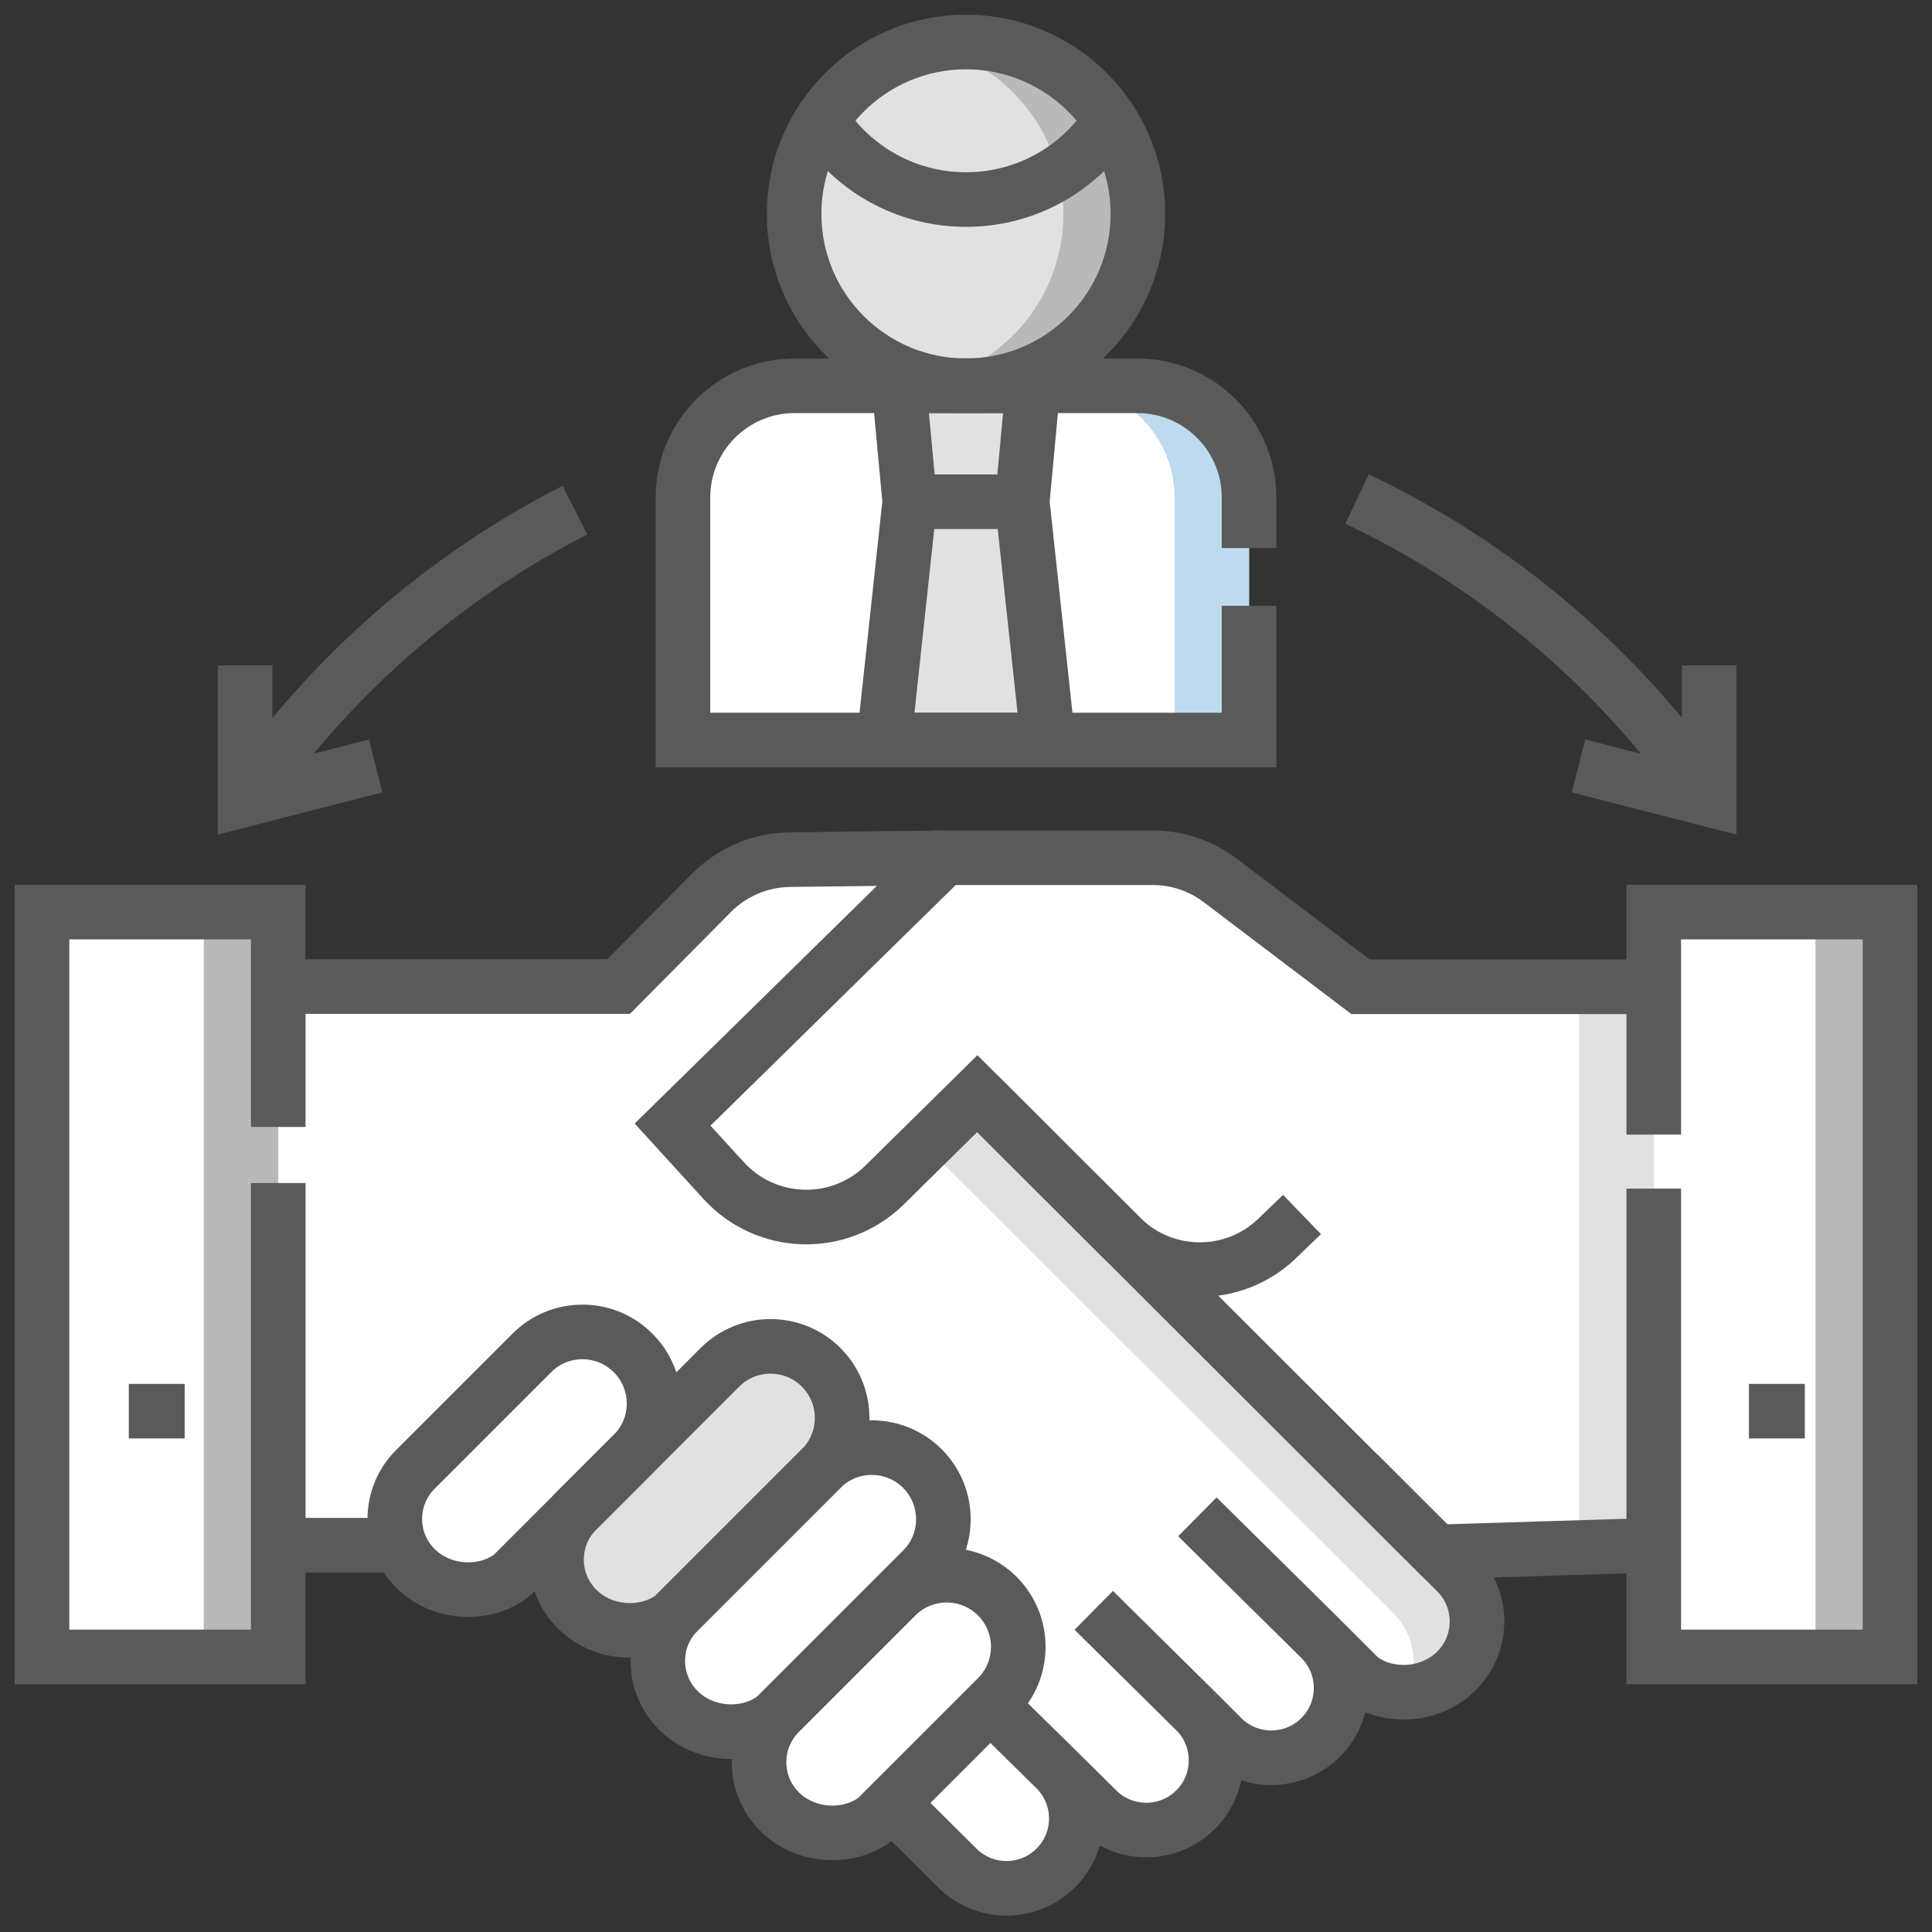
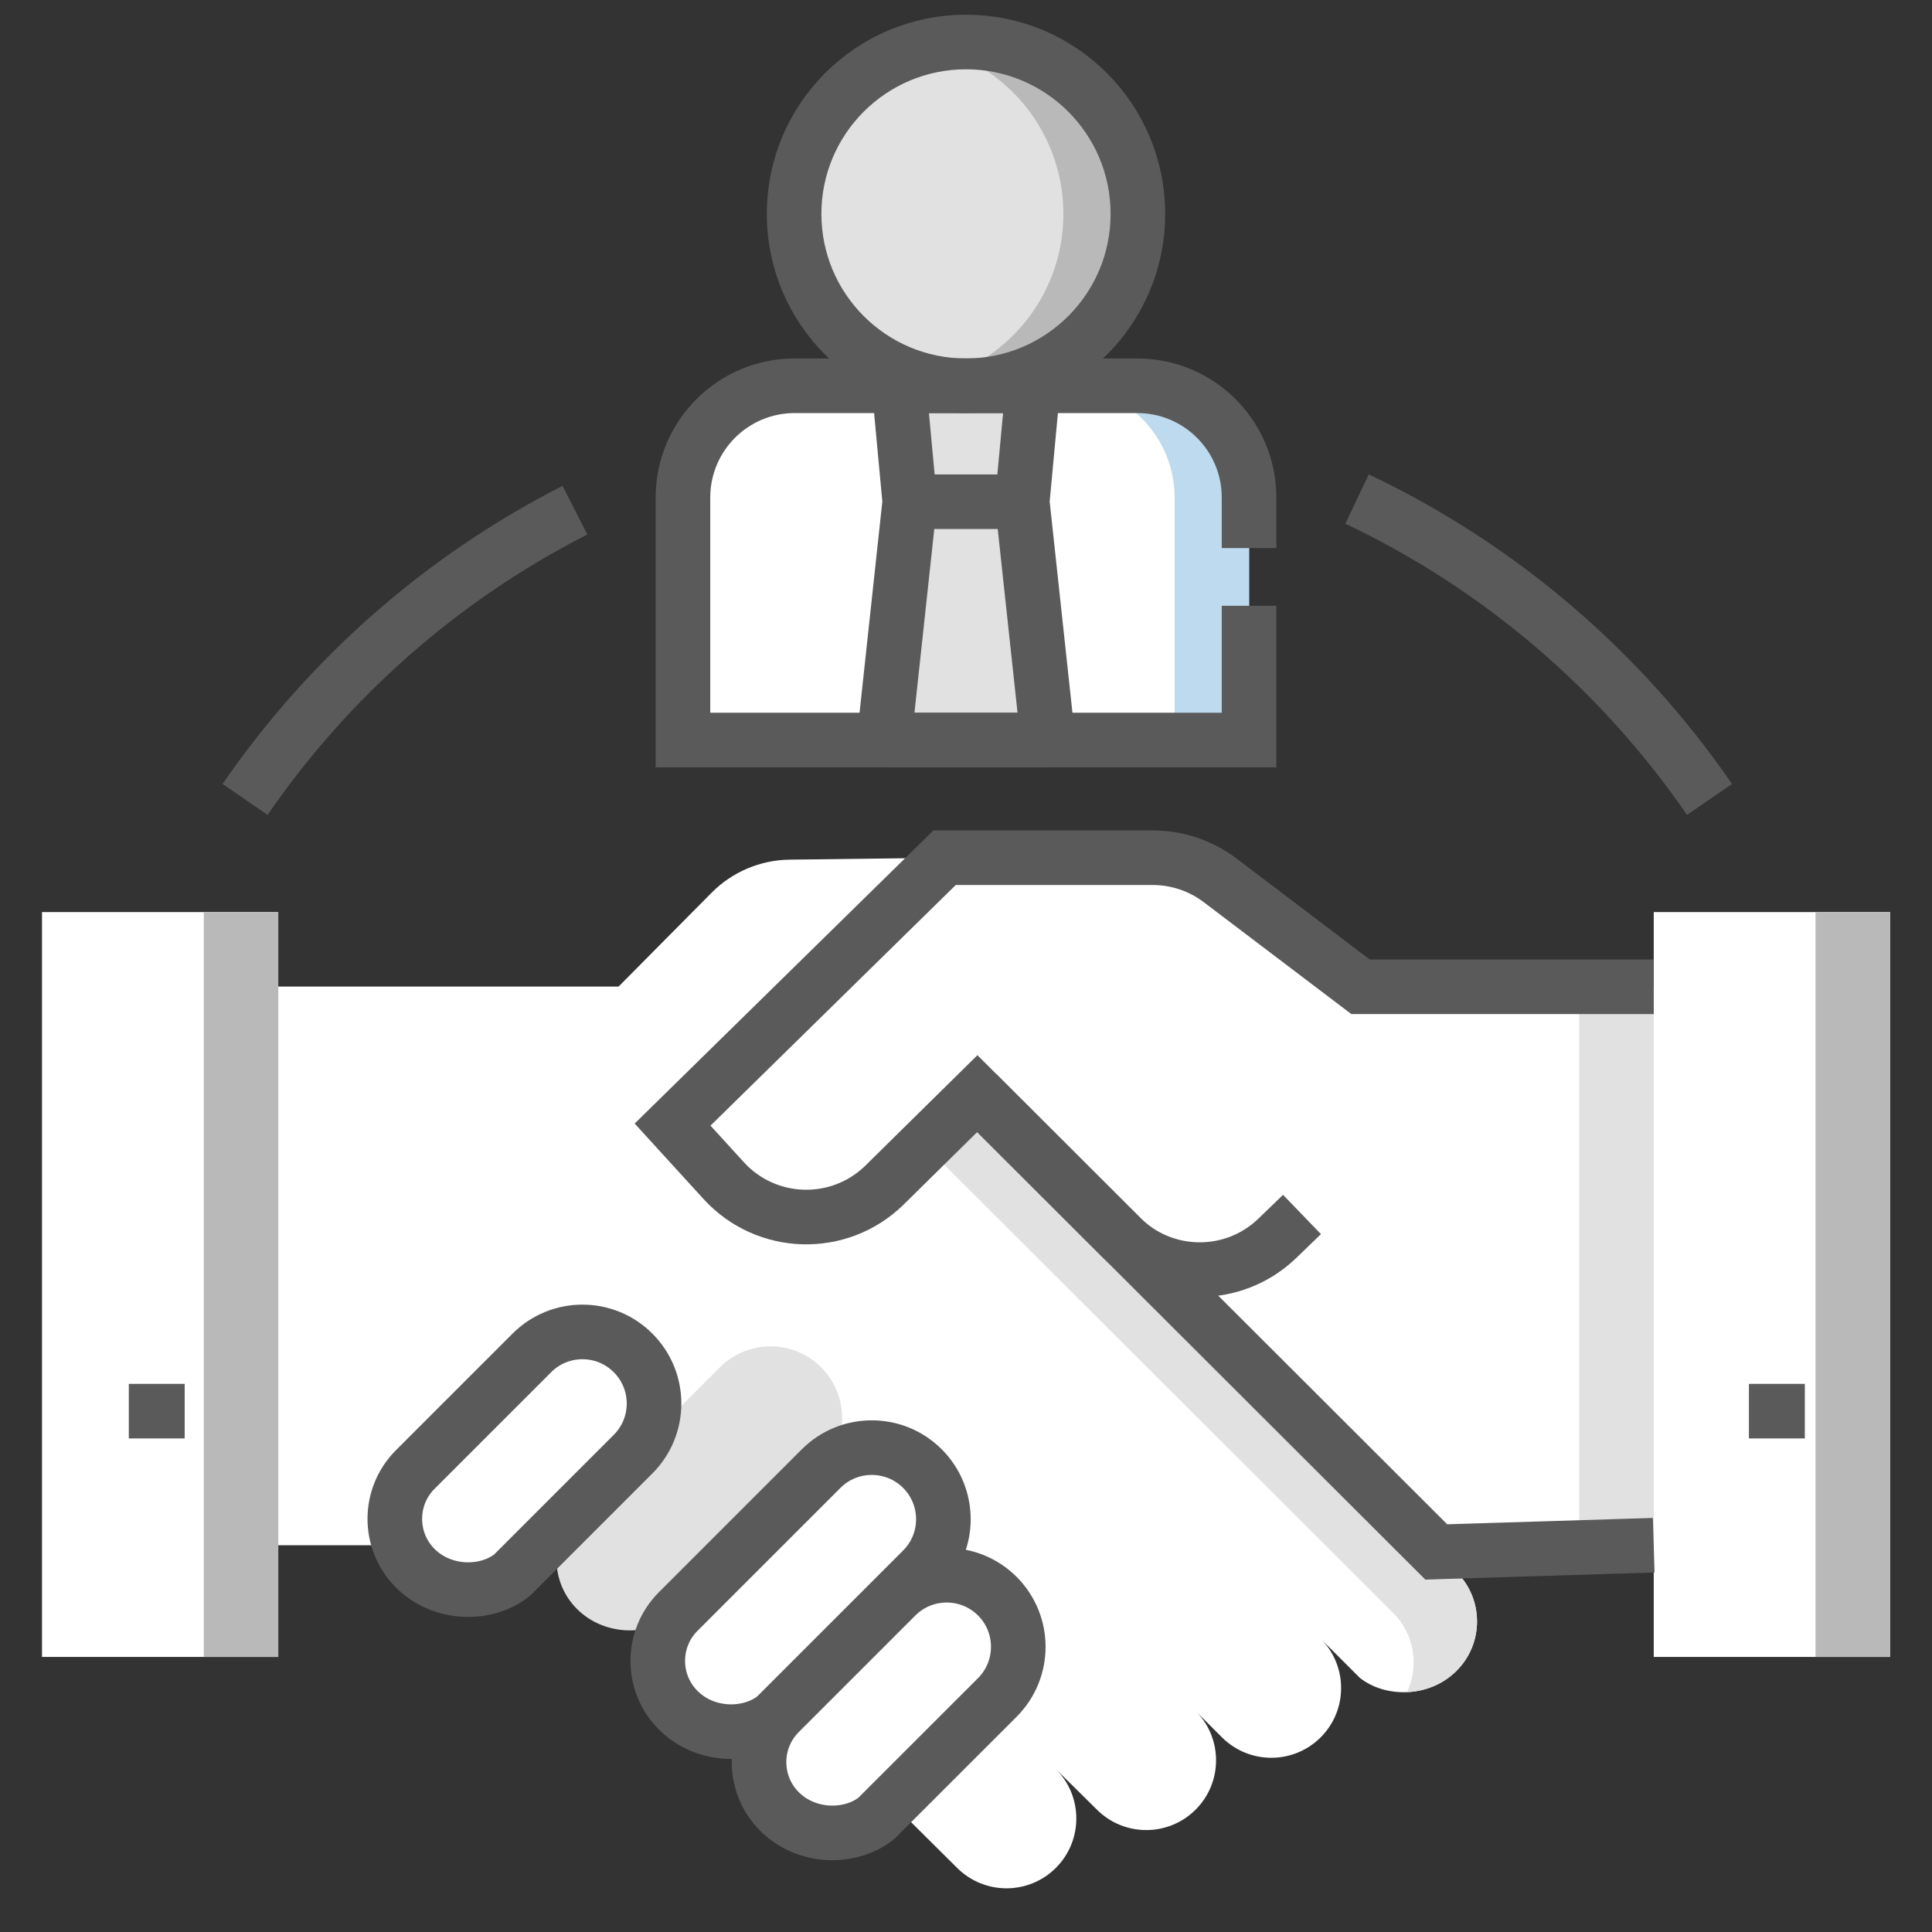
<svg xmlns="http://www.w3.org/2000/svg" fill="none" viewBox="0 0 46 46" height="46" width="46">
  <rect x="0" y="0" width="46" height="46" fill="#333333" stroke="none" />
  <path fill="white" d="M1 21.716H6.625V39.451H1V21.716Z" />
  <path fill="#B9B9B9" d="M4.852 21.716H6.625V39.451H4.852V21.716Z" />
  <path fill="white" d="M39.375 21.716H45V39.451H39.375V21.716Z" />
  <path fill="#B9B9B9" d="M43.227 21.716H45V39.451H43.227V21.716Z" />
  <path fill="white" d="M34.68 37.43L20.064 22.84L22.49 20.422L18.799 20.468C18.101 20.477 17.434 20.76 16.943 21.255L14.728 23.49H6.625V36.791H15.05L22.788 44.473C23.438 45.122 24.491 45.122 25.14 44.473C25.789 43.824 25.789 42.771 25.14 42.121L26.116 43.086C26.765 43.735 27.818 43.735 28.468 43.086C29.102 42.451 29.115 41.432 28.509 40.78L29.094 41.365C29.743 42.014 30.796 42.014 31.445 41.365C32.084 40.726 32.093 39.697 31.473 39.045L32.372 39.944C32.978 40.431 34.031 40.431 34.68 39.781C35.33 39.132 35.33 38.079 34.68 37.43Z" />
  <path fill="#E1E1E1" d="M34.68 37.43L23.269 26.039L22.019 27.271L33.173 38.405C33.682 38.915 33.79 39.672 33.5 40.289C33.923 40.271 34.353 40.109 34.68 39.781C35.33 39.132 35.33 38.079 34.68 37.43Z" />
  <path fill="#E1E1E1" d="M17.14 32.556L13.738 35.958C13.088 36.607 13.088 37.66 13.738 38.309C14.387 38.959 15.44 38.959 16.046 38.471L19.551 34.966C20.217 34.3 20.217 33.221 19.551 32.555C18.885 31.89 17.806 31.89 17.14 32.556Z" />
  <path fill="white" d="M12.663 32.212L9.887 34.988C9.238 35.637 9.238 36.69 9.887 37.339C10.536 37.988 11.589 37.988 12.195 37.501L15.073 34.623C15.739 33.957 15.739 32.878 15.073 32.212C14.408 31.546 13.328 31.546 12.663 32.212ZM19.551 34.966L16.148 38.369C15.499 39.018 15.499 40.071 16.148 40.72C16.798 41.37 17.85 41.37 18.457 40.882L21.962 37.377C22.628 36.712 22.628 35.632 21.962 34.966C21.296 34.301 20.217 34.301 19.551 34.966ZM21.335 38.004L18.559 40.78C17.91 41.429 17.91 42.482 18.559 43.131C19.209 43.78 20.261 43.78 20.867 43.293L23.746 40.415C24.412 39.749 24.412 38.67 23.746 38.004C23.08 37.339 22 37.339 21.335 38.004ZM32.394 23.495L29.053 20.962C28.59 20.611 28.026 20.422 27.445 20.422H22.49L16.014 26.776L17.232 28.111C18.246 29.221 19.977 29.271 21.054 28.222L23.269 26.039L34.197 36.951L39.374 36.791V23.495H32.394Z" />
  <path fill="#E1E1E1" d="M37.601 23.495V36.791L34.144 36.898L34.198 36.951L39.375 36.791V23.495H37.601Z" />
  <path fill="white" d="M29.739 17.62H16.261V11.845C16.261 10.376 17.452 9.185 18.921 9.185H27.079C28.548 9.185 29.739 10.376 29.739 11.845V17.62Z" />
  <path fill="#BEDAEE" d="M27.079 9.185H25.306C26.775 9.185 27.966 10.376 27.966 11.845V17.62H29.739V11.845C29.739 10.376 28.548 9.185 27.079 9.185Z" />
  <path fill="#E1E1E1" d="M24.951 17.62H21.049L21.661 11.946L21.404 9.185H24.596L24.339 11.946L24.951 17.62Z" />
  <path fill="#E1E1E1" d="M22.607 9.185C24.867 9.185 26.699 7.353 26.699 5.093C26.699 2.832 24.867 1 22.607 1C20.346 1 18.514 2.832 18.514 5.093C18.514 7.353 20.346 9.185 22.607 9.185Z" />
  <path fill="#B9B9B9" d="M23 1C22.695 1 22.399 1.034 22.113 1.098C23.947 1.503 25.319 3.137 25.319 5.093C25.319 7.048 23.947 8.683 22.113 9.088C22.404 9.152 22.702 9.185 23 9.185C25.26 9.185 27.093 7.353 27.093 5.093C27.093 2.832 25.26 1 23 1Z" />
  <path fill="#E1E1E1" d="M22.607 4.751C24.506 4.751 26.046 3.912 26.046 2.876C26.046 1.84 24.506 1 22.607 1C20.707 1 19.167 1.84 19.167 2.876C19.167 3.912 20.707 4.751 22.607 4.751Z" />
  <path fill="#B9B9B9" d="M23 1C22.702 1.001 22.406 1.033 22.115 1.098C23.63 1.434 24.829 2.608 25.199 4.11C25.696 3.792 26.119 3.371 26.439 2.876C25.71 1.748 24.443 1 23 1Z" />
-   <path stroke-miterlimit="10" stroke-width="1.3" stroke="#5A5A5A" d="M6.625 26.832V21.716H1V39.451H6.625V28.168M39.375 28.301V39.451H45V21.716H39.375V27.015M21.233 42.928L22.788 44.473C23.438 45.122 24.491 45.122 25.14 44.473C25.789 43.824 25.789 42.771 25.14 42.121L26.116 43.086C26.765 43.735 27.818 43.735 28.468 43.086C29.102 42.451 29.115 41.432 28.509 40.78L29.094 41.365C29.743 42.014 30.796 42.014 31.445 41.365C32.084 40.726 32.093 39.697 31.473 39.045L32.372 39.944C32.978 40.431 34.031 40.431 34.68 39.781C35.329 39.132 35.329 38.079 34.68 37.43L32.33 35.084M6.625 36.791H9.523M22.49 20.422L18.799 20.468C18.101 20.477 17.434 20.76 16.943 21.255L14.728 23.49H6.625M23.688 40.693L25.14 42.121M26.042 38.341L28.509 40.78M28.509 36.115L31.474 39.045M17.14 32.556L13.738 35.958C13.088 36.607 13.088 37.66 13.738 38.309C14.387 38.959 15.44 38.959 16.046 38.471L19.551 34.966C20.217 34.3 20.217 33.221 19.551 32.555C18.885 31.89 17.806 31.89 17.14 32.556Z" />
  <path stroke-miterlimit="10" stroke-width="1.3" stroke="#5A5A5A" d="M39.375 23.495H32.394L29.053 20.962C28.59 20.611 28.026 20.422 27.445 20.422H22.49L16.014 26.776L17.232 28.111C18.246 29.221 19.977 29.271 21.054 28.222L23.269 26.039L34.197 36.951L39.374 36.791M12.663 32.212L9.887 34.988C9.238 35.637 9.238 36.69 9.887 37.339C10.536 37.988 11.589 37.988 12.195 37.501L15.073 34.623C15.739 33.957 15.739 32.878 15.073 32.212C14.408 31.546 13.328 31.546 12.663 32.212ZM19.551 34.966L16.148 38.369C15.499 39.018 15.499 40.071 16.148 40.72C16.798 41.37 17.85 41.37 18.457 40.882L21.962 37.377C22.628 36.712 22.628 35.632 21.962 34.966C21.296 34.301 20.217 34.301 19.551 34.966ZM21.335 38.004L18.559 40.78C17.91 41.429 17.91 42.482 18.559 43.131C19.209 43.78 20.261 43.78 20.867 43.293L23.746 40.415C24.411 39.749 24.411 38.67 23.746 38.004C23.08 37.339 22 37.339 21.335 38.004Z" />
  <path stroke-miterlimit="10" stroke-width="1.3" stroke="#5A5A5A" d="M23.269 26.039L26.686 29.451C27.712 30.476 29.37 30.49 30.413 29.483L31 28.916M41.641 33.599H42.972M3.067 33.599H4.397M29.739 14.423V17.62H16.261V11.845C16.261 10.376 17.452 9.185 18.921 9.185H27.079C28.548 9.185 29.739 10.376 29.739 11.845V13.049" />
  <path stroke-miterlimit="10" stroke-width="1.3" stroke="#5A5A5A" d="M23 9.185C25.26 9.185 27.093 7.353 27.093 5.093C27.093 2.832 25.26 1 23 1C20.74 1 18.907 2.832 18.907 5.093C18.907 7.353 20.74 9.185 23 9.185Z" />
-   <path stroke-miterlimit="10" stroke-width="1.3" stroke="#5A5A5A" d="M19.561 2.876C20.289 4.004 21.557 4.751 23 4.751C24.443 4.751 25.711 4.004 26.439 2.876" />
  <path stroke-miterlimit="1" stroke-width="1.3" stroke="#5A5A5A" d="M21.661 11.946L21.049 17.62H24.951L24.339 11.946M21.661 11.946L21.404 9.185H24.596L24.339 11.946M21.661 11.946H24.339" />
  <path stroke-miterlimit="10" stroke-width="1.3" stroke="#5A5A5A" d="M32.311 11.882C35.701 13.489 38.596 15.97 40.703 19.034M5.835 19.034C7.83 16.133 10.531 13.755 13.689 12.147" />
-   <path stroke-miterlimit="10" stroke-width="1.3" stroke="#5A5A5A" d="M5.835 15.842V19.034L8.945 18.236M40.694 15.842V19.034L37.584 18.236" />
</svg>